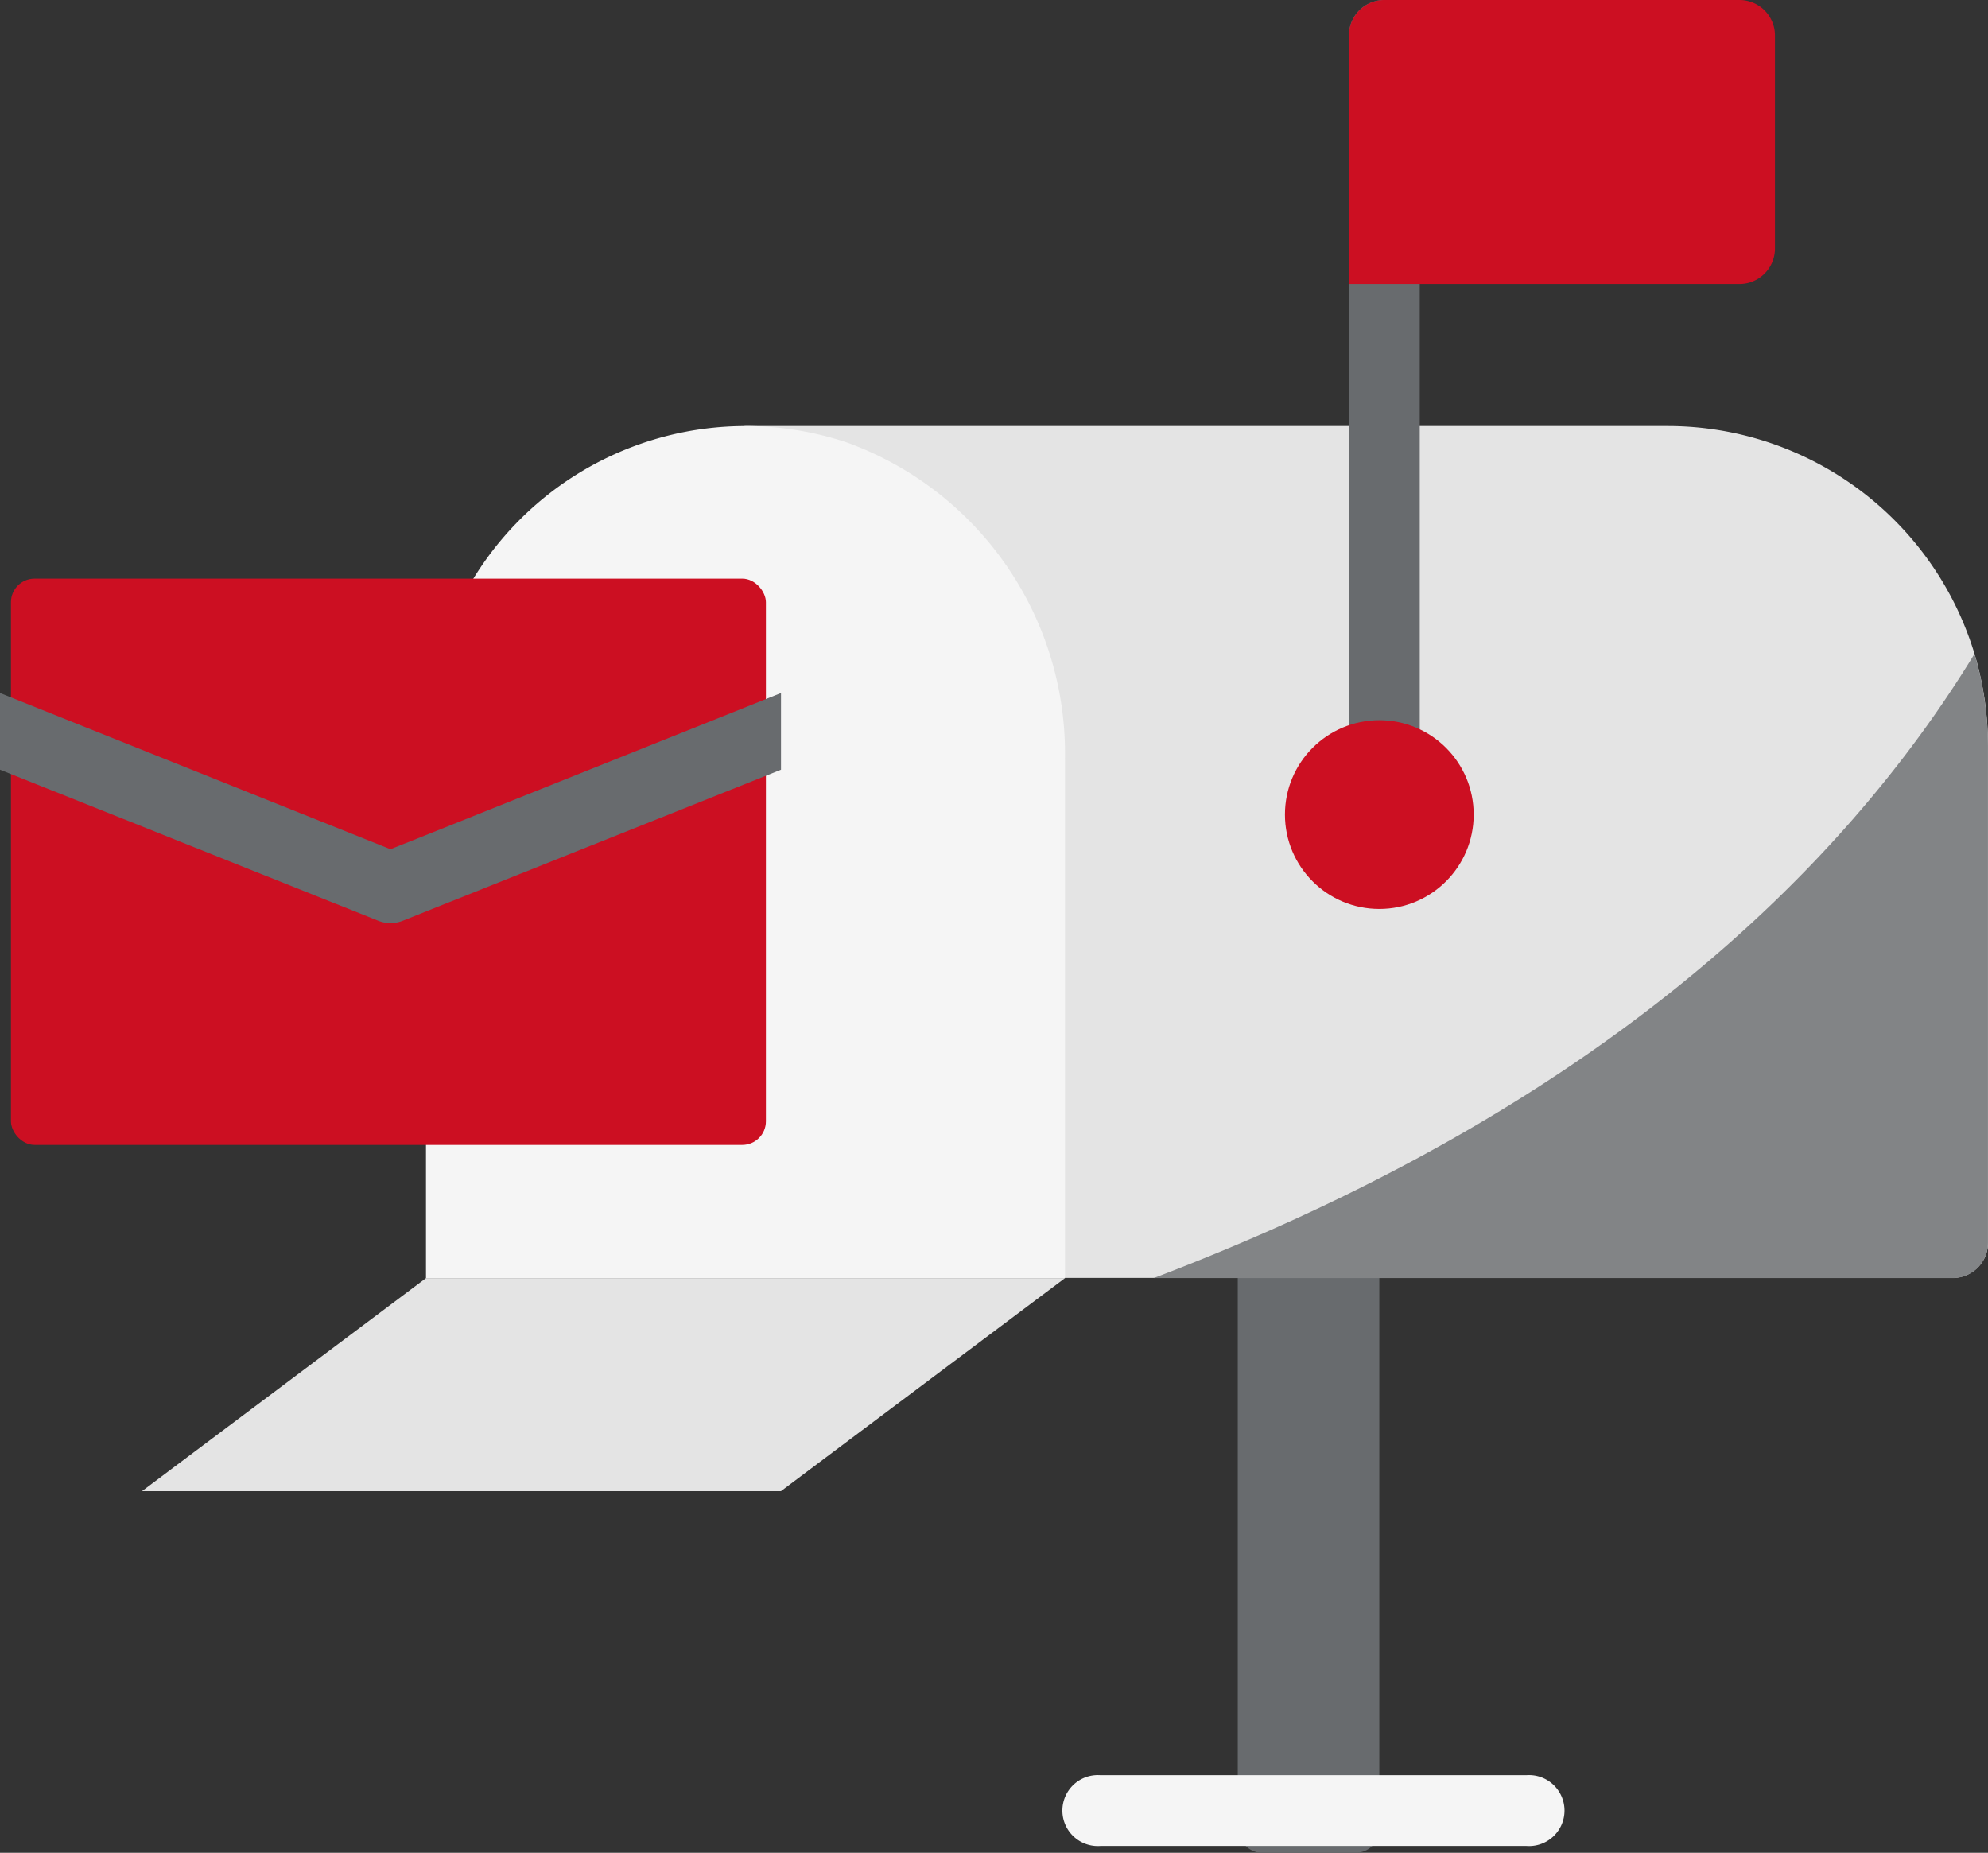
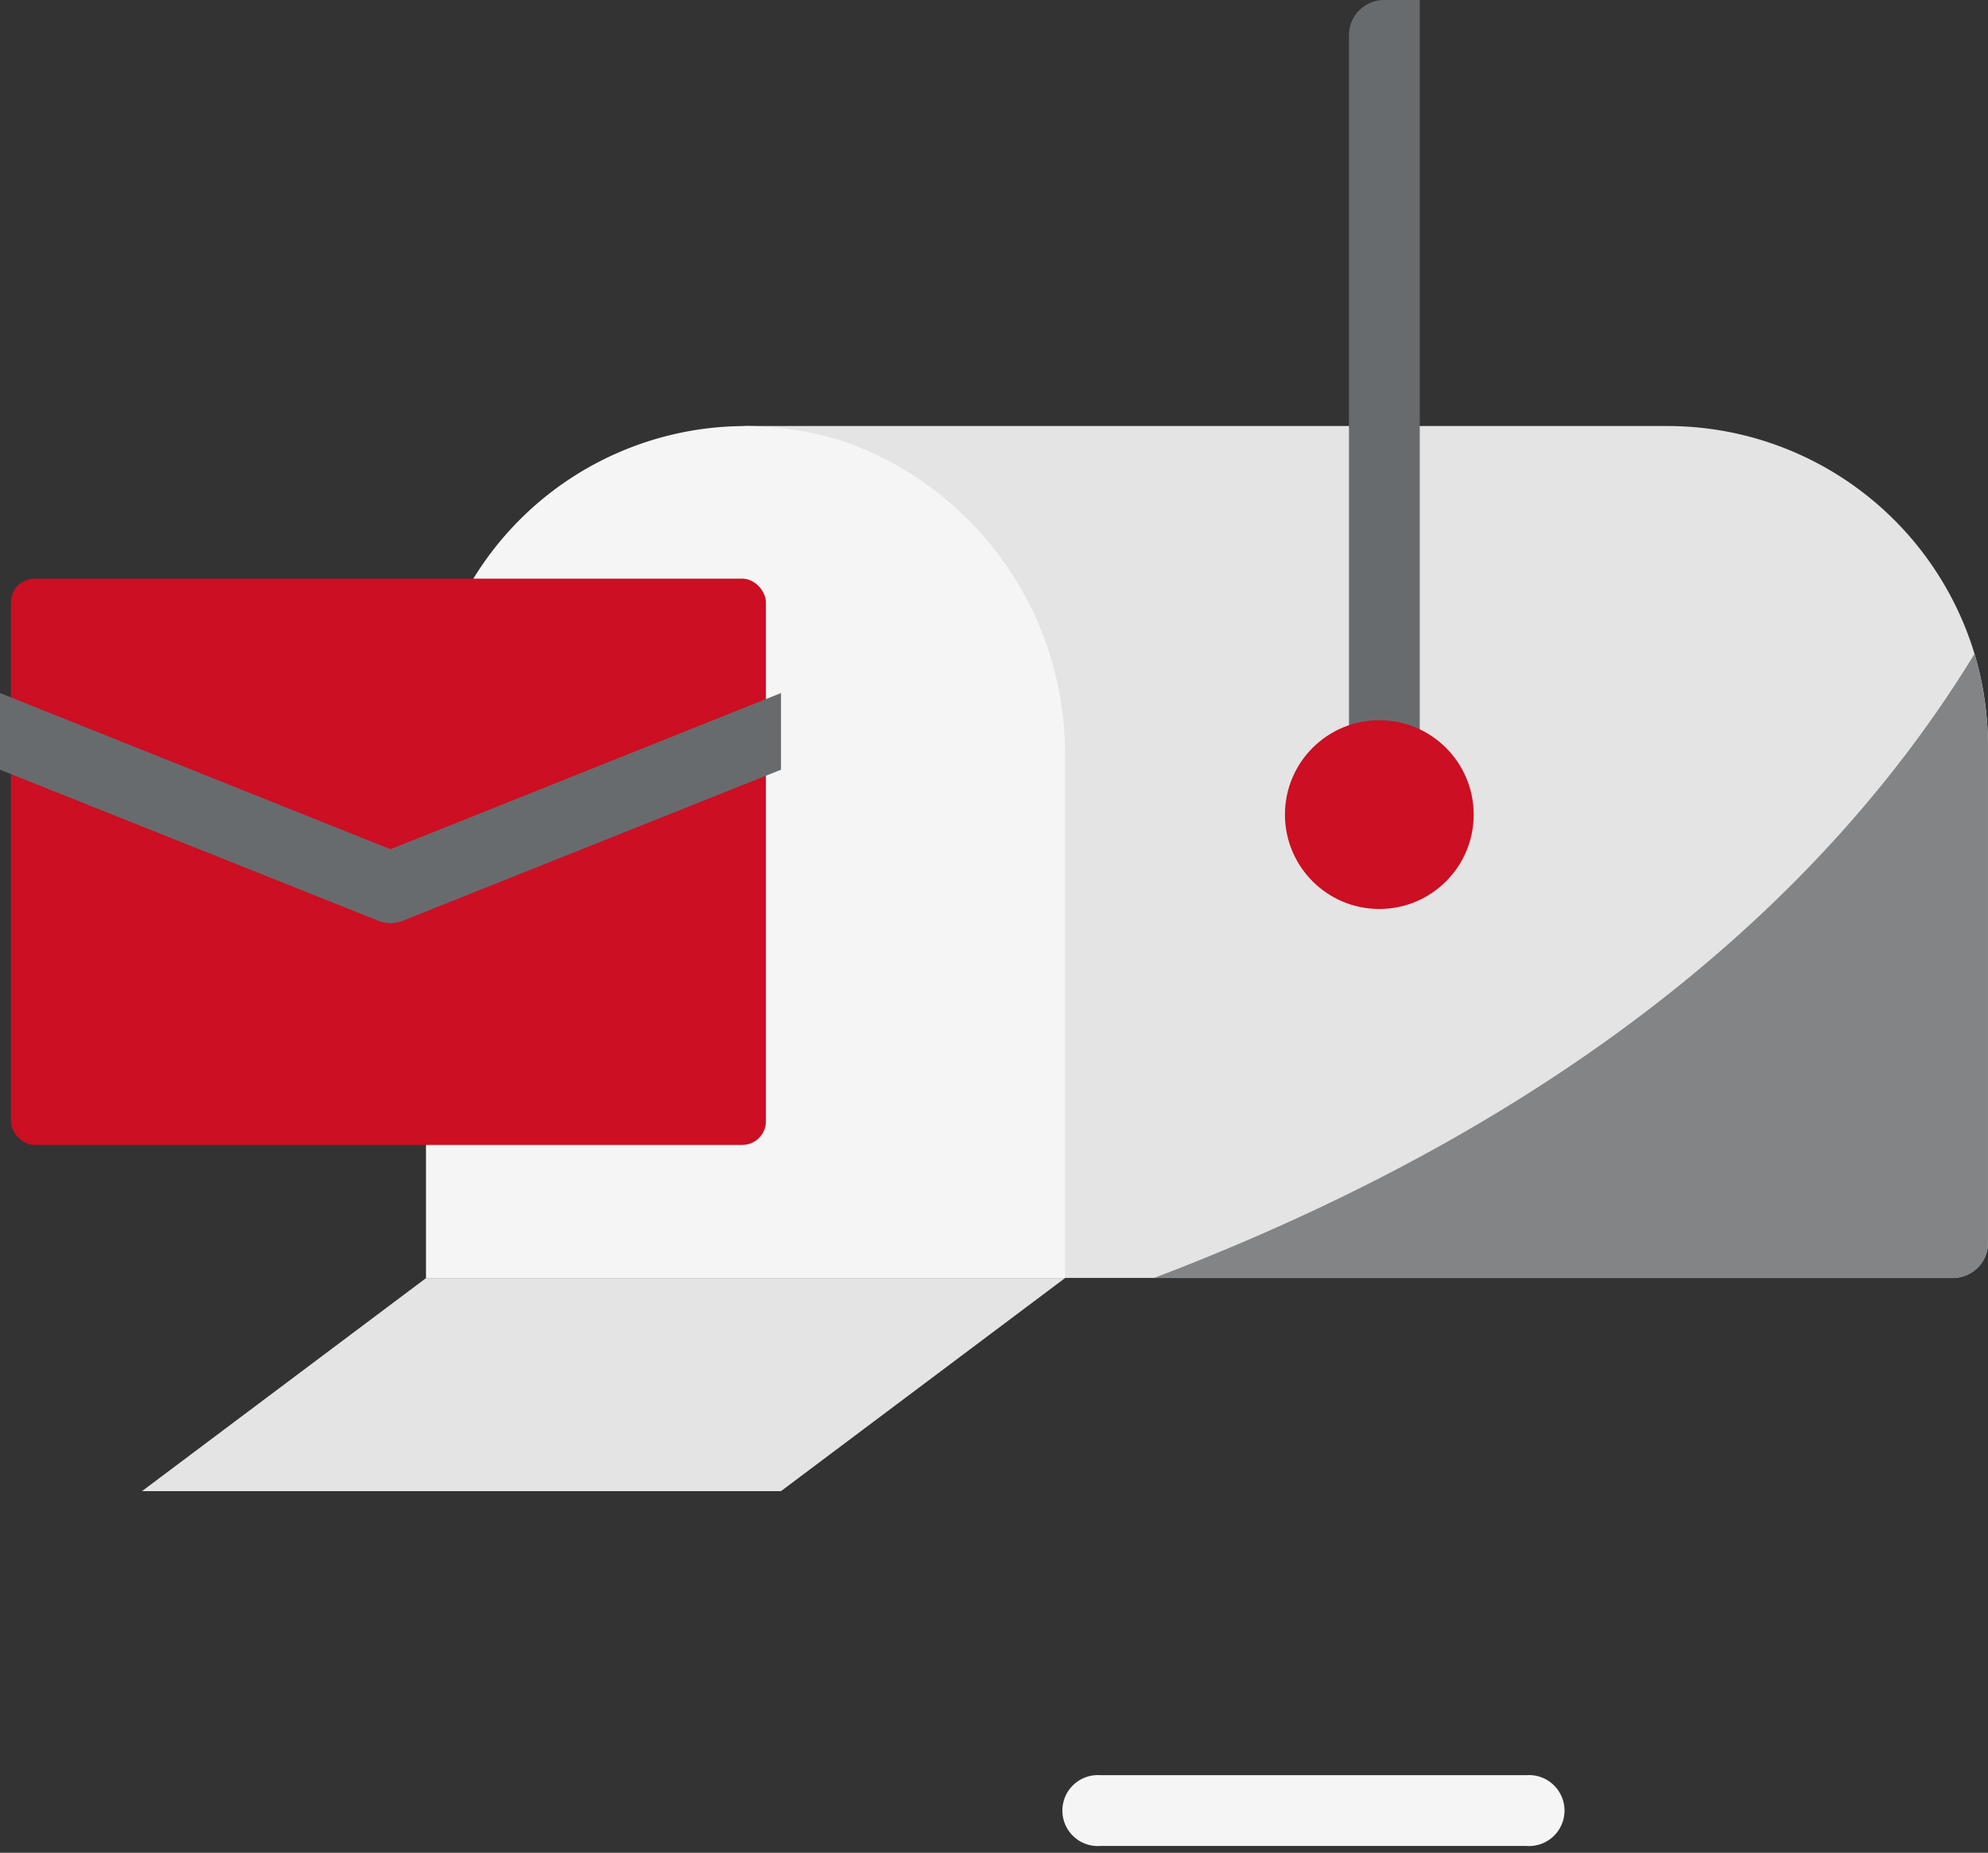
<svg xmlns="http://www.w3.org/2000/svg" width="42.132" height="39.262" viewBox="0 0 42.132 39.262">
  <rect x="0" y="0" width="42.132" height="39.262" fill="#333333" stroke="none" />
  <g id="Inbox" transform="translate(-0.157)">
-     <rect id="Rectangle_11" data-name="Rectangle 11" width="3" height="13" rx="0.5" transform="translate(26.389 26.262)" fill="#686b6e" />
    <path id="Path_40" data-name="Path 40" d="M39.085,15.771V26.3a.745.745,0,0,1-.752.752H18.771a.745.745,0,0,1-.752-.752V15.771A5.272,5.272,0,0,0,12.752,10.5a.752.752,0,0,1,0-1.5H32.313A6.8,6.8,0,0,1,38.8,13.83,6.881,6.881,0,0,1,39.085,15.771Z" transform="translate(3.204 0.028)" fill="#e4e4e4" />
    <path id="Path_41" data-name="Path 41" d="M16.935,9.354a6.769,6.769,0,0,0-8.022,3.033.752.752,0,0,0,.652,1.127h4.454v9.028H8.752A.752.752,0,0,0,8,23.295v3.762H21.542V16.075A7.013,7.013,0,0,0,16.935,9.354Z" transform="translate(1.185 0.028)" fill="#f5f5f5" />
    <rect id="Rectangle_12" data-name="Rectangle 12" width="16" height="12" rx="0.5" transform="translate(0.389 12.262)" fill="#cc0f22" />
    <path id="Path_42" data-name="Path 42" d="M18.552,12.76v1.625l-7.99,3.19a.709.709,0,0,1-.572,0L2,14.385V12.76l8.276,3.31Z" transform="translate(-1.843 1.926)" fill="#686b6e" />
    <path id="Path_43" data-name="Path 43" d="M22.5,3V18.8a.752.752,0,0,1-1.5,0V3.752A.745.745,0,0,1,21.752,3Z" transform="translate(7.746 -3)" fill="#686b6e" />
    <path id="Path_44" data-name="Path 44" d="M26.781,29.5H17.752a.752.752,0,1,1,0-1.5h9.028a.752.752,0,1,1,0,1.5Z" transform="translate(5.727 9.618)" fill="#f5f5f5" />
    <circle id="Ellipse_2" data-name="Ellipse 2" cx="2" cy="2" r="2" transform="translate(27.389 15.262)" fill="#cc0f22" />
-     <path id="Path_45" data-name="Path 45" d="M30.028,3.752V8.266a.752.752,0,0,1-.752.752H21V3.752A.752.752,0,0,1,21.752,3h7.524A.752.752,0,0,1,30.028,3.752Z" transform="translate(7.746 -3)" fill="#cc0f22" />
    <path id="Path_46" data-name="Path 46" d="M35.93,14.151V24.684a.745.745,0,0,1-.752.752H18.25c9.465-3.6,14.611-8.667,17.394-13.226a6.881,6.881,0,0,1,.286,1.941Z" transform="translate(6.358 1.648)" fill="#828486" />
    <path id="Path_47" data-name="Path 47" d="M10.019,21,4,25.514H17.542L23.561,21Z" transform="translate(-0.834 6.085)" fill="#e4e4e4" />
  </g>
</svg>